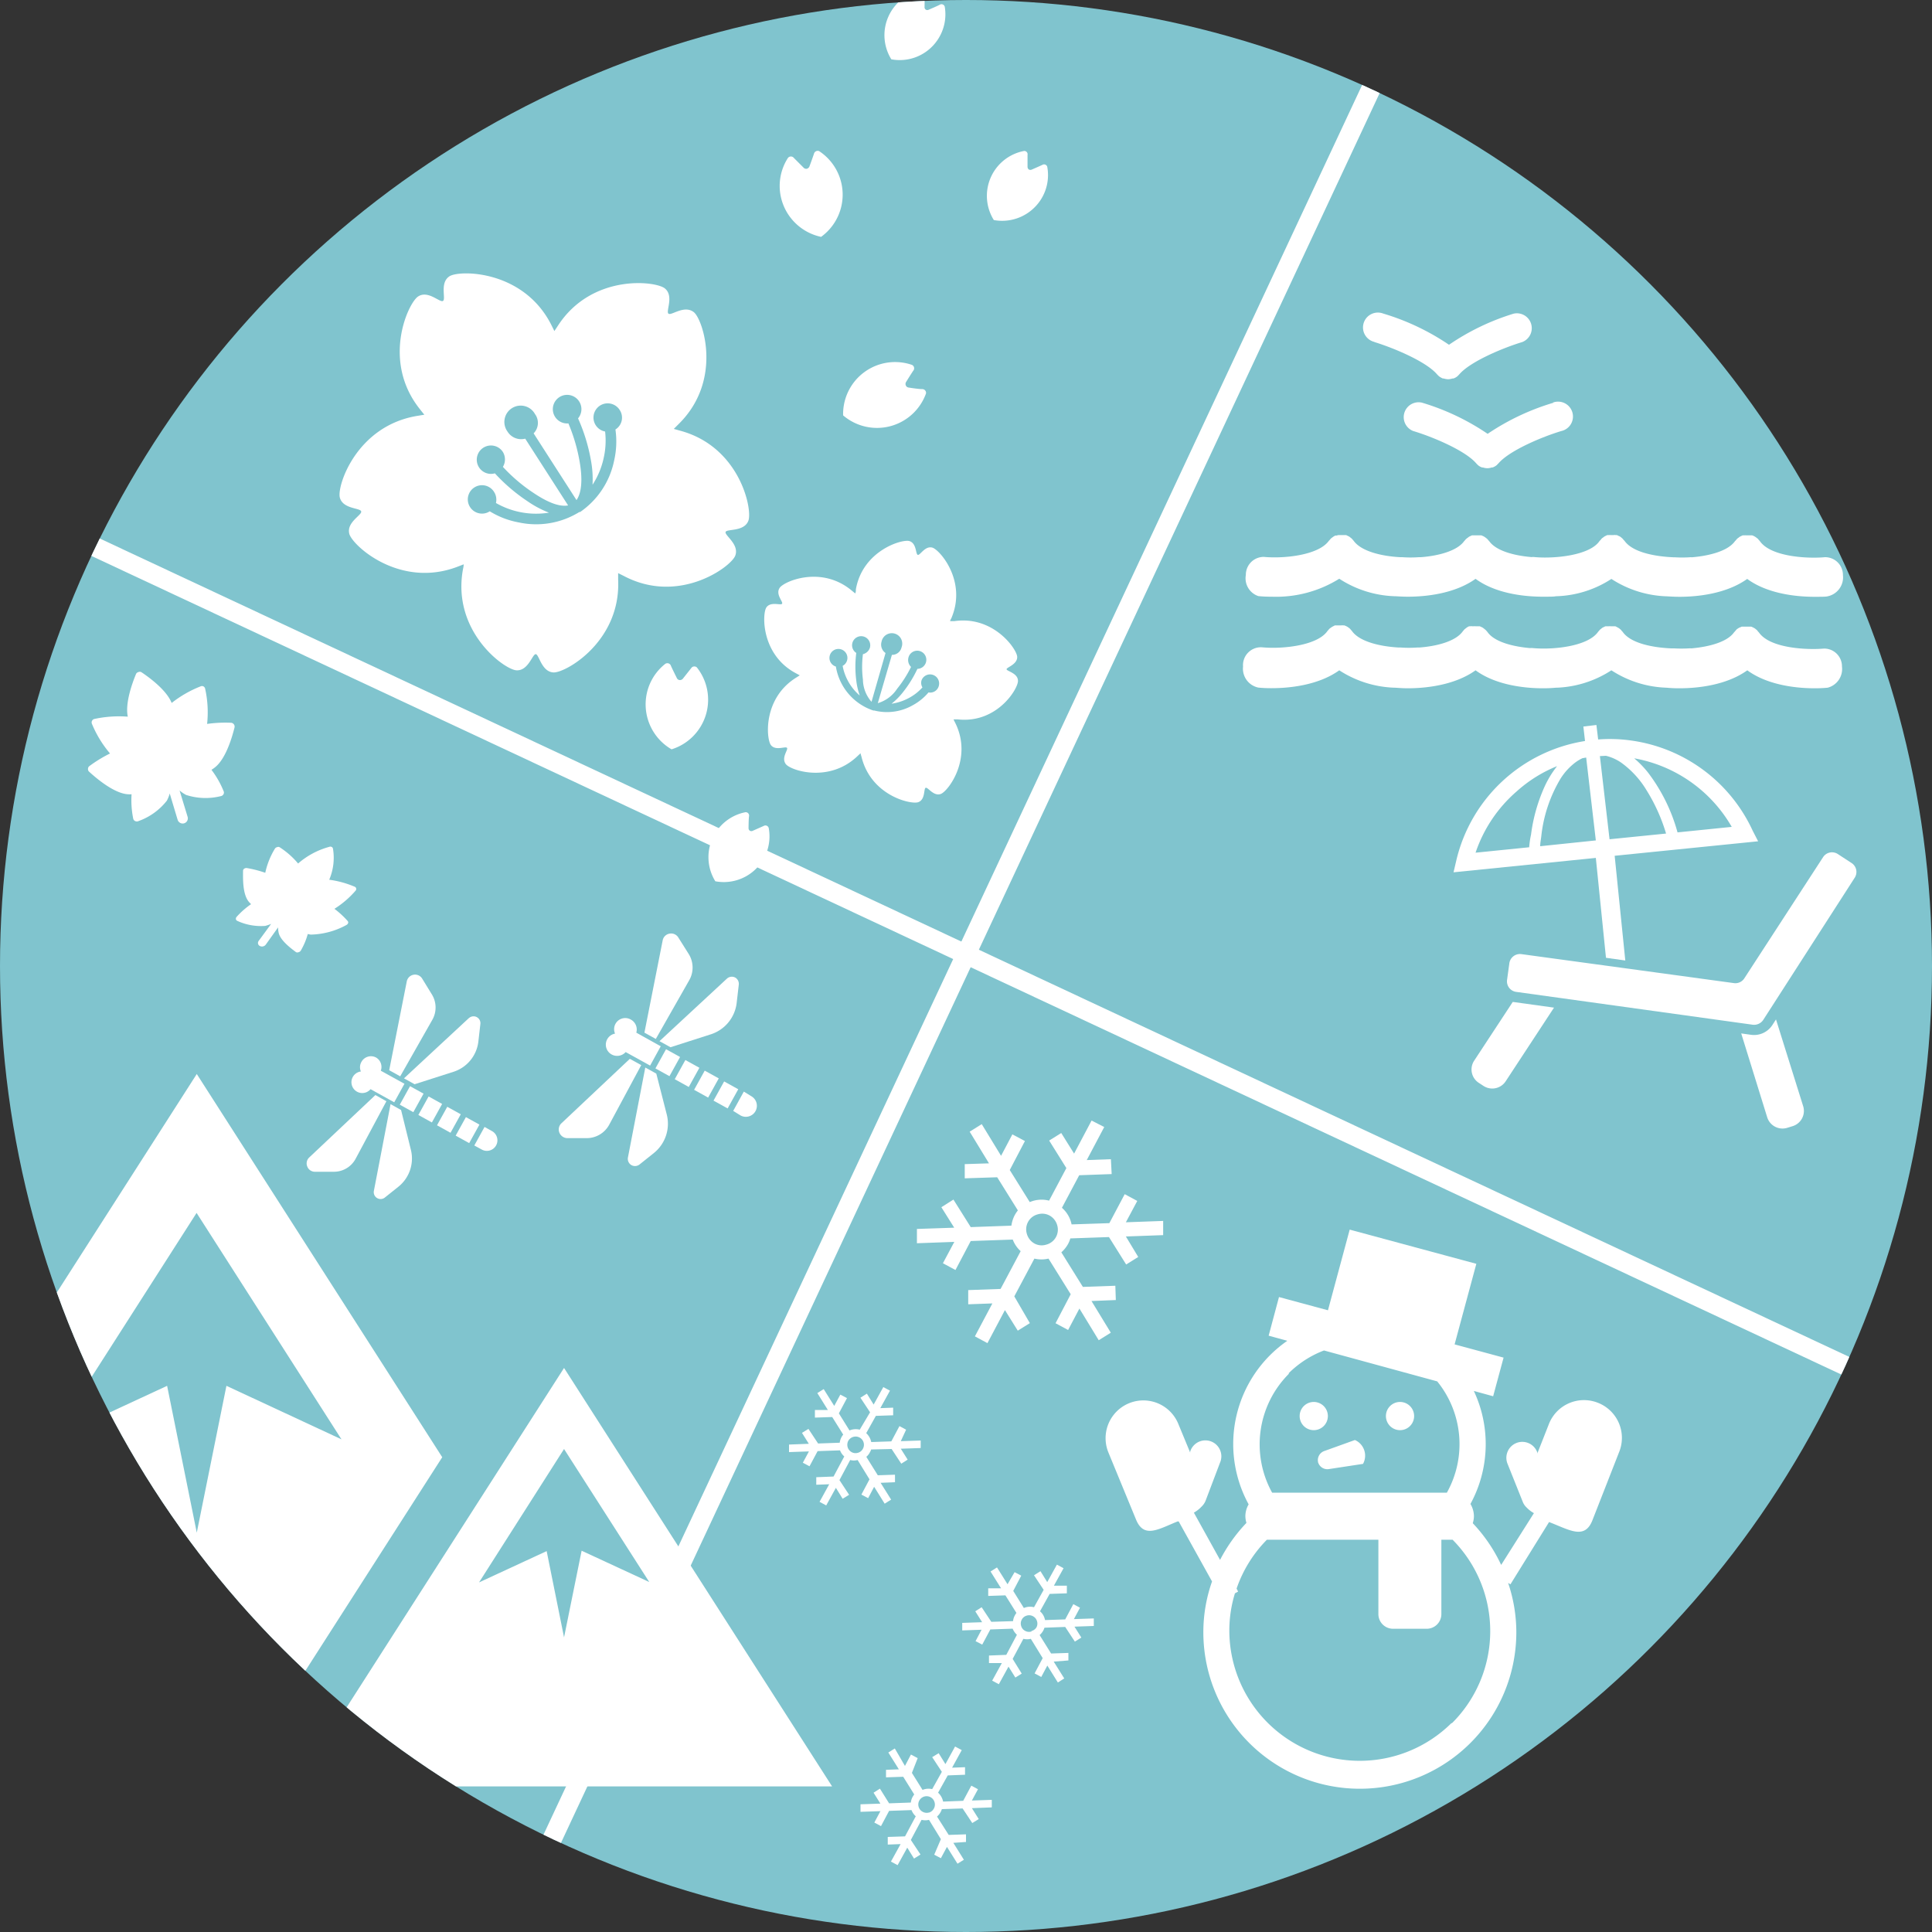
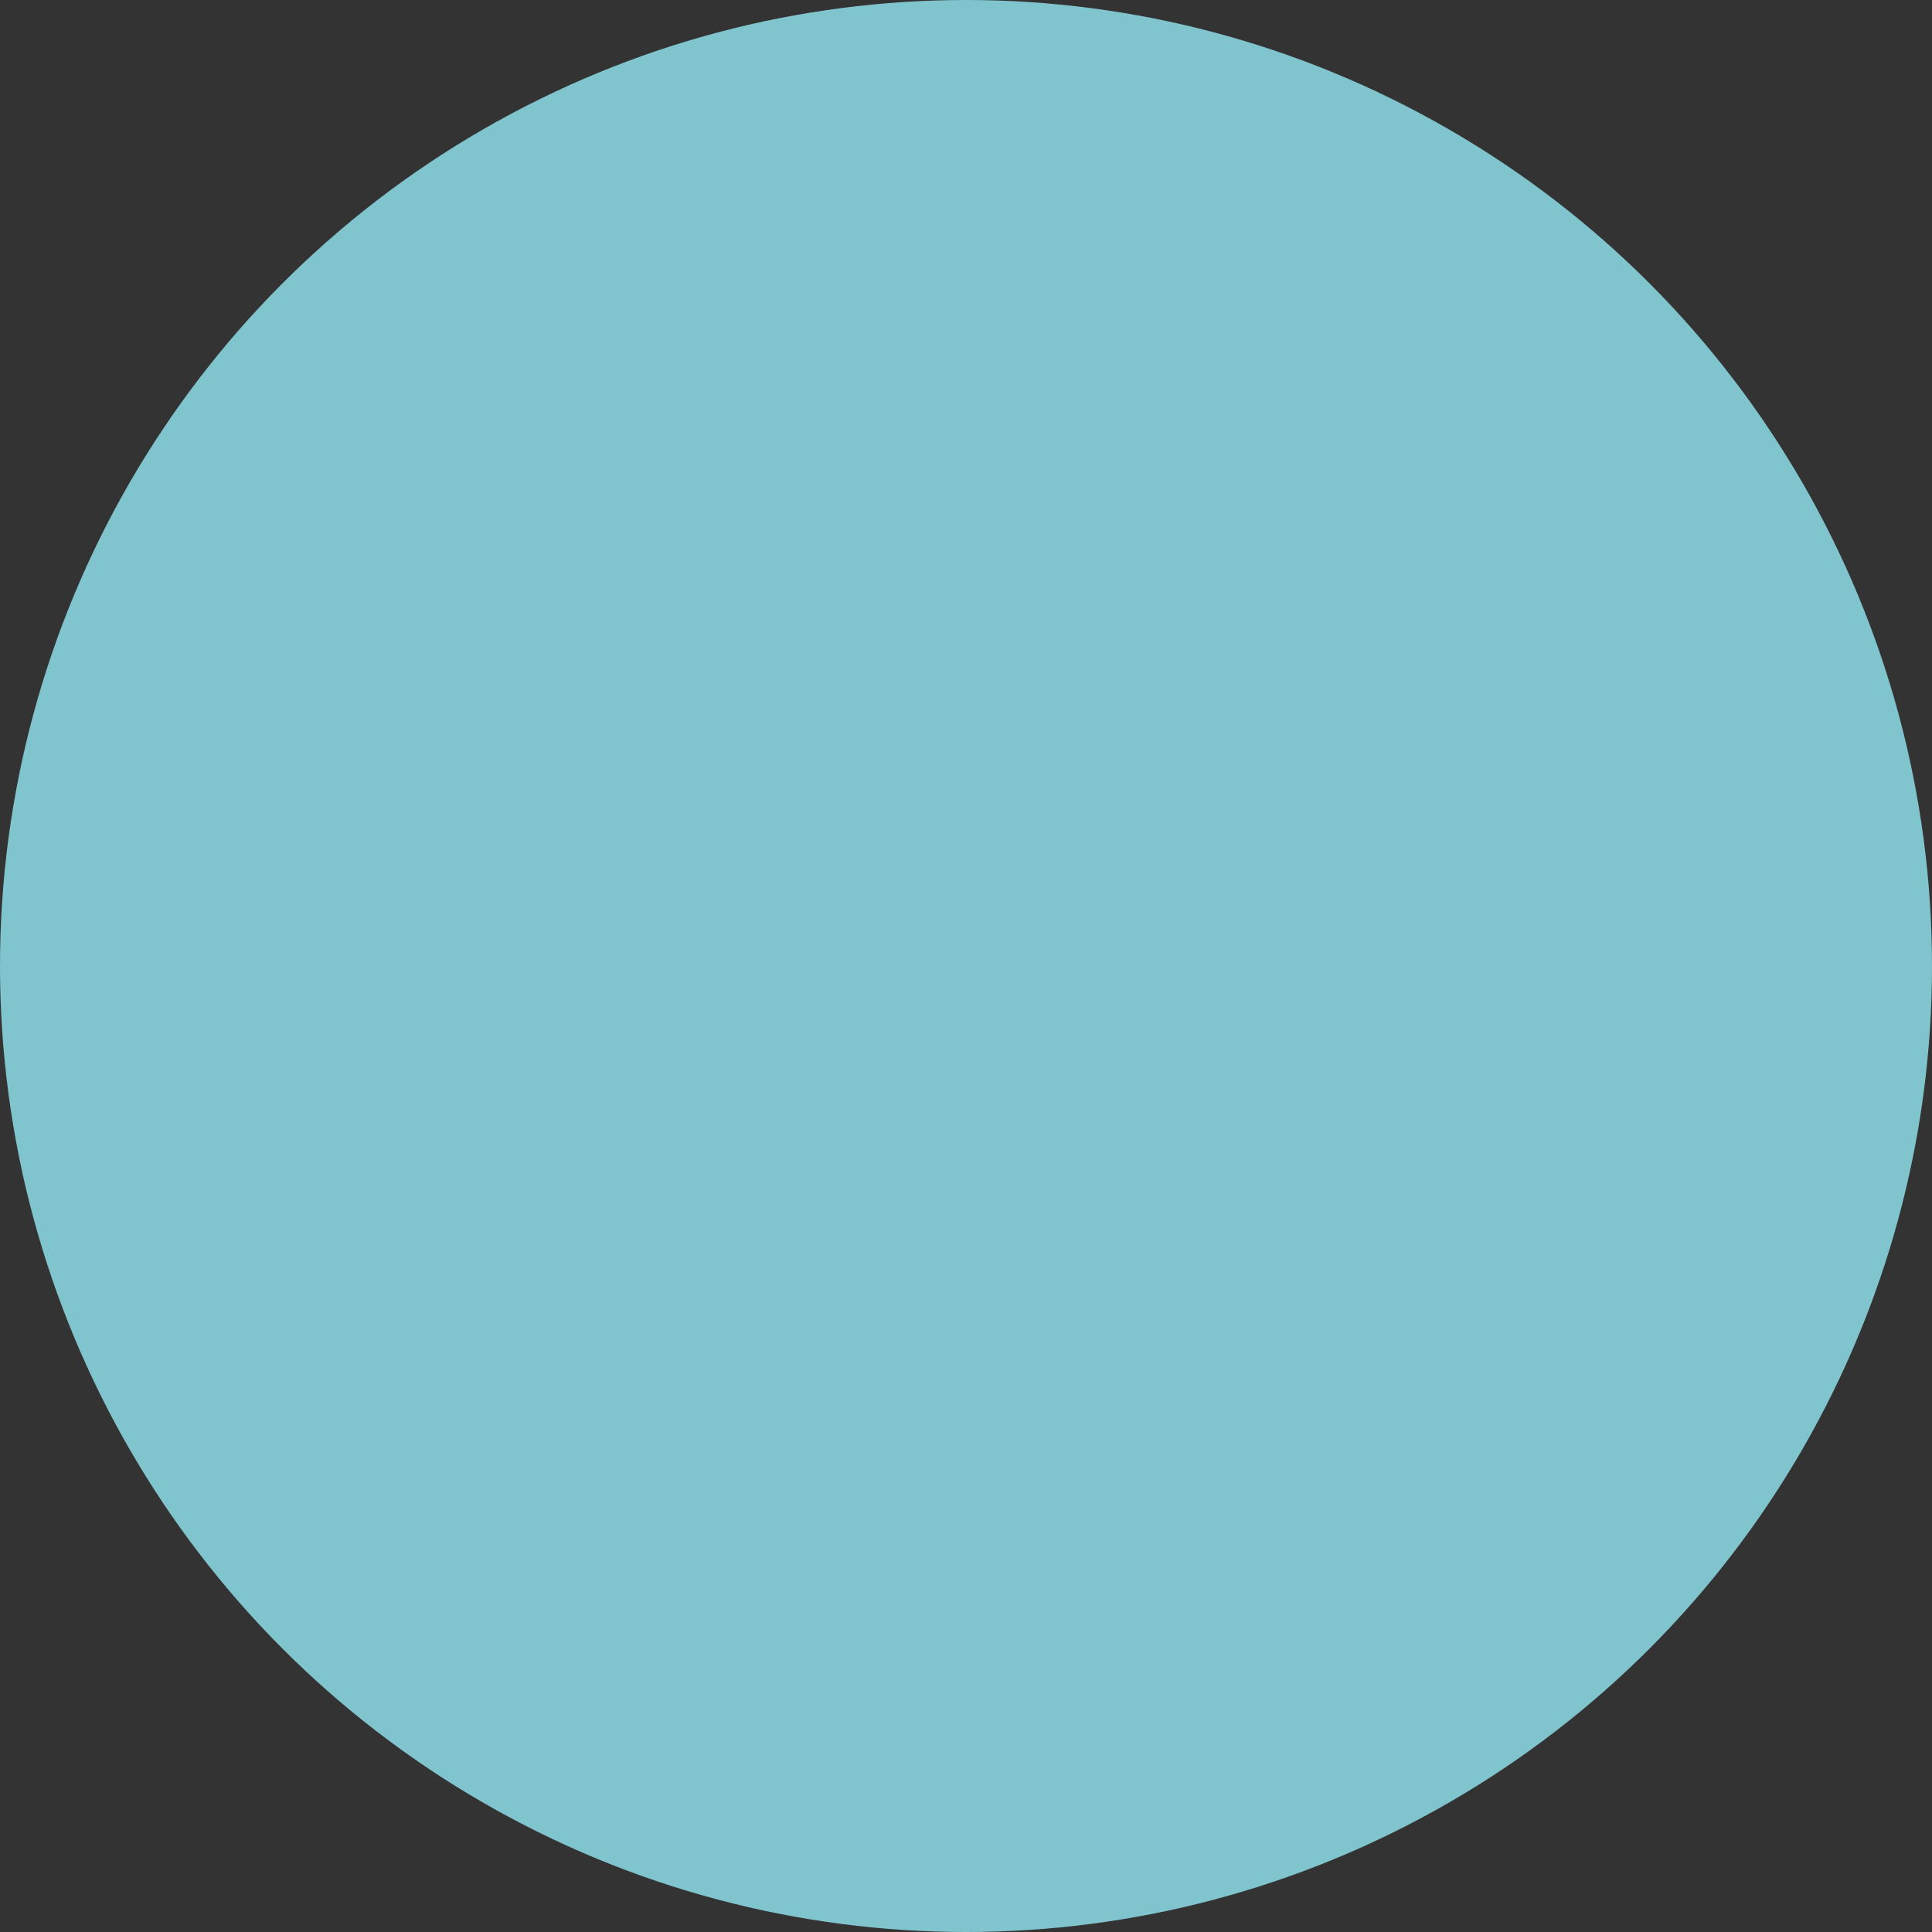
<svg xmlns="http://www.w3.org/2000/svg" id="レイヤー_1" data-name="レイヤー 1" viewBox="0 0 200 200">
  <rect x="0" y="0" width="200" height="200" fill="#333333" stroke="none" />
  <defs>
    <style>.cls-1{fill:none;}.cls-2{fill:#80c4ce;}.cls-3{clip-path:url(#clip-path);}.cls-4{fill:#fff;}</style>
    <clipPath id="clip-path">
-       <circle class="cls-1" cx="100" cy="100" r="100" />
-     </clipPath>
+       </clipPath>
  </defs>
  <title>アートボード 1</title>
  <circle class="cls-2" cx="100" cy="100" r="100" />
  <g class="cls-3">
-     <path class="cls-4" d="M71.83,32.32c-1-.79-2.33.39-2.63.15s.59-1.82-.37-2.61-7.57-1.54-11.07,3.85l-.37.56-.3-.6c-2.87-5.74-9.52-5.74-10.56-5.07s-.34,2.34-.67,2.55S44.31,30,43.27,30.7s-3.8,6.72.24,11.71c.14.18.28.36.42.52l-.66.11c-6.36,1-8.41,7.27-8.09,8.47s2.11,1.05,2.21,1.43-1.54,1.12-1.23,2.32,5.22,5.7,11.22,3.4l.62-.24c0,.21-.06.43-.1.66-1.06,6.34,4.32,10.24,5.56,10.31s1.65-1.69,2-1.67.59,1.82,1.83,1.89,7-3.2,6.7-9.62c0-.23,0-.45,0-.66l.6.3c5.7,3,11.07-.94,11.52-2.1s-1.09-2.09-1-2.45,1.91,0,2.36-1.17-.87-7.67-7.08-9.33l-.64-.18.47-.47C74.85,39.42,72.79,33.1,71.83,32.32ZM63.71,44.46a8.8,8.8,0,0,1-.14,3.24A8.52,8.52,0,0,1,60.06,53l0,0-.08,0h0a8.5,8.5,0,0,1-6.28,1.08,8.68,8.68,0,0,1-3-1.15,1.47,1.47,0,1,1,.45-2,1.49,1.49,0,0,1,.19,1.14,8.35,8.35,0,0,0,5.49,1,10.51,10.51,0,0,1-2.22-1.18A18.3,18.3,0,0,1,51.23,49a1.47,1.47,0,1,1,.83-2.21,1.5,1.5,0,0,1,0,1.54A17.11,17.11,0,0,0,55.19,51c1.48,1,2.71,1.49,3.62,1.32l-4.44-6.91a1.66,1.66,0,0,1-1.83-.73,1.69,1.69,0,1,1,2.84-1.82,1.54,1.54,0,0,1-.14,2l4.44,6.91c.53-.76.64-2.14.33-3.94a18,18,0,0,0-1.17-4,1.48,1.48,0,1,1,1-.52,18.49,18.49,0,0,1,1.33,4.33,10.68,10.68,0,0,1,.17,2.54,8.26,8.26,0,0,0,1.14-2.71,8.15,8.15,0,0,0,.16-2.8,1.47,1.47,0,1,1,1.51-2.23A1.44,1.44,0,0,1,63.71,44.46Z" />
    <path class="cls-4" d="M105.38,70.48c0-.8-1.17-1-1.18-1.2s1.12-.49,1.1-1.28-2.45-4.29-6.51-3.7l-.43,0c0-.12.11-.25.16-.39,1.56-3.8-1.24-7-2-7.22s-1.27.82-1.51.75-.11-1.21-.88-1.43-4.83,1-5.53,5c0,.15,0,.29-.07.42l-.33-.27c-3.14-2.65-7-1-7.48-.32s.38,1.46.24,1.66-1.19-.27-1.63.39-.55,4.91,3.09,6.82l.37.2-.36.23c-3.49,2.16-3.11,6.39-2.62,7s1.51.08,1.66.28-.62,1-.13,1.67,4.49,2,7.44-.83l.31-.29c0,.13.07.27.1.41,1,4,5.12,4.93,5.87,4.66s.54-1.41.77-1.49.81.91,1.56.64,3.32-3.64,1.51-7.33c-.07-.13-.13-.26-.19-.39l.43,0C103.23,74.92,105.41,71.27,105.38,70.48Zm-9.26,1.2A5.68,5.68,0,0,1,94.5,73a5.38,5.38,0,0,1-4,.55v0H90.4A5.77,5.77,0,0,1,86.53,69a.93.93,0,1,1,.7-.07A5.31,5.31,0,0,0,89,72a7.2,7.2,0,0,1-.36-1.56,11.32,11.32,0,0,1,0-2.85.94.94,0,1,1,1.41-.53,1,1,0,0,1-.72.66,10.47,10.47,0,0,0,0,2.63,3.54,3.54,0,0,0,.89,2.3l1.45-5.05a1.06,1.06,0,0,1-.41-1.18,1.08,1.08,0,1,1,2.07.59,1,1,0,0,1-1,.78l-1.46,5a3.6,3.6,0,0,0,2-1.49,11.92,11.92,0,0,0,1.44-2.26,1,1,0,0,1-.26-1,.94.94,0,1,1,.92,1.2,12.08,12.08,0,0,1-1.53,2.46,7,7,0,0,1-1.15,1.15,5.41,5.41,0,0,0,1.79-.59,5.12,5.12,0,0,0,1.41-1.1.91.91,0,0,1-.09-.74.94.94,0,0,1,1.8.52A.92.92,0,0,1,96.12,71.68Z" />
    <path class="cls-4" d="M97.28.49C97,.64,96.15,1,96.15,1a.31.31,0,0,1-.31,0,.29.29,0,0,1-.13-.27s0-.89.05-1.23A.35.35,0,0,0,95.38-1a4.73,4.73,0,0,0-3.11,7.14,4.72,4.72,0,0,0,4.78-2A4.73,4.73,0,0,0,97.8.69.35.35,0,0,0,97.28.49Z" />
    <path class="cls-4" d="M107.94,17.05c-.31.15-1.12.5-1.12.5a.34.34,0,0,1-.31,0,.35.35,0,0,1-.14-.28s0-.88,0-1.23a.34.34,0,0,0-.37-.41,4.73,4.73,0,0,0-3.12,7.15,4.76,4.76,0,0,0,4.79-2,4.71,4.71,0,0,0,.74-3.52A.34.34,0,0,0,107.94,17.05Z" />
    <path class="cls-4" d="M79.06,85.5,77.93,86a.32.32,0,0,1-.3,0,.31.31,0,0,1-.14-.27s0-.89.05-1.23a.35.35,0,0,0-.37-.42,4.74,4.74,0,0,0-3.12,7.15,4.73,4.73,0,0,0,5.53-5.5A.35.35,0,0,0,79.06,85.5Z" />
    <path class="cls-4" d="M84.26,15.92c-.12.37-.47,1.32-.47,1.32a.41.41,0,0,1-.27.23.37.37,0,0,1-.33-.11s-.71-.71-1-1a.39.39,0,0,0-.63,0,5.35,5.35,0,0,0-.73,4A5.41,5.41,0,0,0,85,24.52a5.39,5.39,0,0,0-.21-8.88A.4.4,0,0,0,84.26,15.92Z" />
    <path class="cls-4" d="M95.46,40.28c-.39,0-1.39-.16-1.39-.16a.36.36,0,0,1-.29-.2.39.39,0,0,1,0-.35s.53-.86.75-1.18a.39.39,0,0,0-.13-.62A5.38,5.38,0,0,0,87.28,43a5.39,5.39,0,0,0,8.58-2.27A.39.39,0,0,0,95.46,40.28Z" />
    <path class="cls-4" d="M71.55,69.17l-.87,1.1a.4.4,0,0,1-.33.13.35.35,0,0,1-.28-.2s-.45-.9-.61-1.26a.39.39,0,0,0-.59-.22,5.33,5.33,0,0,0-2,3.59,5.38,5.38,0,0,0,2.65,5.26,5.38,5.38,0,0,0,2.62-8.48A.39.39,0,0,0,71.55,69.17Z" />
    <path class="cls-4" d="M188.81,67.14c-1.68.15-5.56,0-6.72-1.66l-.11-.12-.09-.12,0,0-.16-.13a.6.6,0,0,0-.13-.09l-.15-.08-.16-.07-.14,0-.19,0h-.33l-.14,0-.19,0-.13.06A1.51,1.51,0,0,0,180,65l-.11.08c-.06,0-.12.09-.18.15h0l-.1.12-.11.12c-.72,1-2.6,1.49-4.41,1.65a1.22,1.22,0,0,0-.27,0,14.06,14.06,0,0,1-1.52,0H173c-1.84-.08-4.15-.5-5-1.68a.63.63,0,0,0-.11-.12l-.09-.12,0,0-.17-.14-.12-.08-.16-.08a.51.51,0,0,0-.15-.07l-.15,0-.18,0h-.15a1.08,1.08,0,0,0-.18,0l-.15,0-.18,0a.84.84,0,0,0-.14.06l-.17.08-.12.09-.17.14,0,0-.09.11a1.5,1.5,0,0,0-.11.13c-1.06,1.46-4.57,1.85-6.73,1.65a1.51,1.51,0,0,0-.3,0c-1.79-.16-3.66-.64-4.38-1.64a1.27,1.27,0,0,0-.11-.13,1,1,0,0,0-.1-.11s0,0,0,0l-.16-.13-.13-.1-.14-.07-.18-.08-.11,0-.21,0h-.11a1.61,1.61,0,0,0-.22,0l-.12,0a.8.8,0,0,0-.21,0l-.11,0a1.24,1.24,0,0,0-.2.1l-.11.08-.18.14,0,0-.1.12a1.27,1.27,0,0,0-.1.12c-.74,1-2.64,1.5-4.46,1.64h-.23a12,12,0,0,1-1.72,0h-.21c-1.92-.11-4-.6-4.8-1.67a.69.69,0,0,0-.11-.13l-.09-.11,0,0a.93.93,0,0,0-.15-.13l-.14-.1-.13-.07-.19-.08-.11,0a.78.78,0,0,0-.21,0h-.33l-.13,0-.2,0-.12.06-.19.1-.11.08a1.1,1.1,0,0,0-.18.14s0,0,0,0l-.09.11a.69.69,0,0,0-.11.13c-1.06,1.46-4.58,1.85-6.73,1.65A1.85,1.85,0,0,0,128.68,69a2,2,0,0,0,1.59,2.18,13.32,13.32,0,0,0,1.37.06c1.78,0,4.81-.28,7-1.85a11.15,11.15,0,0,0,5.69,1.8h.05c.17,0,.67.06,1.37.06,1.77,0,4.81-.29,7-1.86,2.14,1.57,5.18,1.86,6.95,1.86a13.32,13.32,0,0,0,1.37-.06l.1,0a11.12,11.12,0,0,0,5.64-1.8,11.09,11.09,0,0,0,5.7,1.8h0a13.32,13.32,0,0,0,1.37.06c1.78,0,4.81-.29,7-1.86,2.14,1.57,5.17,1.86,6.95,1.86a13.32,13.32,0,0,0,1.37-.06A2,2,0,0,0,190.68,69,1.84,1.84,0,0,0,188.81,67.14Z" />
    <path class="cls-4" d="M130.27,61.71a13.32,13.32,0,0,0,1.37.06,12.35,12.35,0,0,0,7-1.86,11.17,11.17,0,0,0,5.69,1.81h.05c.17,0,.67.05,1.37.05,1.77,0,4.8-.28,7-1.85,2.14,1.57,5.17,1.85,6.95,1.85.7,0,1.2,0,1.37-.05l.1,0a11,11,0,0,0,5.64-1.79,11.15,11.15,0,0,0,5.69,1.8h0c.17,0,.67.05,1.37.05,1.77,0,4.8-.28,7-1.85,2.14,1.57,5.17,1.85,6.95,1.85.7,0,1.2,0,1.37-.05a2,2,0,0,0,1.59-2.19,1.84,1.84,0,0,0-1.87-1.86c-1.68.16-5.55,0-6.72-1.65a.63.63,0,0,0-.11-.12l-.09-.12,0,0-.15-.12-.14-.1-.14-.08-.17-.07-.14,0-.19,0h-.33a.32.32,0,0,0-.14,0l-.19,0-.13.06-.18.09a.48.48,0,0,0-.11.09.79.79,0,0,0-.18.14h0l-.1.12-.11.12c-.73,1-2.63,1.5-4.45,1.65a.89.89,0,0,0-.23,0,12.37,12.37,0,0,1-1.54,0h-.14c-1.85-.08-4.19-.49-5.05-1.69a1.14,1.14,0,0,0-.11-.11,1.25,1.25,0,0,0-.09-.12l0,0-.16-.14-.12-.09-.16-.07-.16-.08-.14,0a.58.58,0,0,0-.19,0h-.33a.5.5,0,0,0-.13,0l-.2,0-.13.06-.18.09-.11.09a1.1,1.1,0,0,0-.18.14h0a.94.94,0,0,0-.09.12,1.36,1.36,0,0,0-.12.12c-1,1.47-4.57,1.85-6.72,1.66a1.07,1.07,0,0,0-.31,0c-1.8-.15-3.66-.64-4.38-1.64l-.11-.12-.09-.11,0,0-.16-.13-.14-.1-.13-.07-.19-.08-.1,0a2.07,2.07,0,0,0-.22,0h-.33l-.12,0-.21,0-.12.06a1.63,1.63,0,0,0-.19.09l-.11.09a1.1,1.1,0,0,0-.18.14s0,0,0,0a.52.52,0,0,0-.1.11l-.11.12c-.73,1-2.64,1.51-4.47,1.65h-.21a11.92,11.92,0,0,1-1.71,0h-.22c-1.92-.1-4-.6-4.8-1.67a1.27,1.27,0,0,0-.11-.13l-.09-.11,0,0-.16-.13-.13-.1-.15-.07-.16-.08-.14,0-.19,0h-.33l-.14,0-.19.05-.13,0-.18.1-.11.08-.18.14s0,0,0,0l-.09.11-.12.13c-1.06,1.46-4.57,1.85-6.72,1.65a1.85,1.85,0,0,0-1.86,1.87A1.94,1.94,0,0,0,130.27,61.71Z" />
    <path class="cls-4" d="M142.25,35.4c1.91.58,5.37,2,6.52,3.36l.07.07.11.11,0,0a1.91,1.91,0,0,0,.41.24l.09,0a1.85,1.85,0,0,0,.46.08h0a1.77,1.77,0,0,0,.46-.08l.09,0a1.27,1.27,0,0,0,.41-.23l0,0,.11-.11.07-.07c1.15-1.36,4.61-2.78,6.53-3.36a1.54,1.54,0,0,0-.89-2.94A24.57,24.57,0,0,0,150,35.69a24.7,24.7,0,0,0-6.81-3.23,1.54,1.54,0,1,0-.89,2.94Z" />
    <path class="cls-4" d="M160.85,41.68A24.7,24.7,0,0,0,154,44.91a24.57,24.57,0,0,0-6.81-3.23,1.54,1.54,0,0,0-.89,2.94c1.91.57,5.38,2,6.53,3.36,0,0,0,0,.07.07a1.14,1.14,0,0,0,.11.11l0,0a1.27,1.27,0,0,0,.41.23.32.32,0,0,0,.09,0,1.44,1.44,0,0,0,.46.08h0a1.48,1.48,0,0,0,.46-.08.32.32,0,0,0,.09,0,1.53,1.53,0,0,0,.41-.23l0,0a.52.52,0,0,0,.1-.11l.08-.07c1.15-1.36,4.61-2.79,6.52-3.36a1.54,1.54,0,1,0-.89-2.94Z" />
    <path class="cls-4" d="M156.6,103.72l-4,6.09a1.65,1.65,0,0,0,.49,2.29l.49.32a1.66,1.66,0,0,0,2.29-.49l5-7.62-4.11-.57Z" />
    <path class="cls-4" d="M183.85,105.53l-.38.59a2.26,2.26,0,0,1-2.22,1l-1-.14,2.69,8.68a1.66,1.66,0,0,0,2.08,1.09l.55-.17a1.65,1.65,0,0,0,1.09-2.08Z" />
    <path class="cls-4" d="M191.66,89.33l-1.41-.92a1.1,1.1,0,0,0-1.53.33l-8.15,12.54a1.1,1.1,0,0,1-1.08.49l-22-3a1.11,1.11,0,0,0-1.25,1l-.23,1.67a1.1,1.1,0,0,0,.95,1.24l24.49,3.4a1.14,1.14,0,0,0,1.08-.5L192,90.86A1.1,1.1,0,0,0,191.66,89.33Z" />
    <path class="cls-4" d="M166.25,99.15l2,.28-1.1-10.84L182,87.09,181.44,86a16.31,16.31,0,0,0-12.57-9.34,15.68,15.68,0,0,0-3.43-.11l-.18-1.5-1.35.16.17,1.5a16.3,16.3,0,0,0-13.33,12.39l-.28,1.2,14.73-1.49Zm13-13.55-5.71.58.12,0a18.09,18.09,0,0,0-3.07-6.22,10.38,10.38,0,0,0-1.42-1.46A14.6,14.6,0,0,1,179.27,85.6Zm-13-7.36a4.8,4.8,0,0,1,1.55.69,9.64,9.64,0,0,1,2.67,2.91,18.26,18.26,0,0,1,2,4.45l-5.85.59-1-8.61Zm-8,9.46h.13l-5.63.57A14.51,14.51,0,0,1,157,81.93a14.17,14.17,0,0,1,4.19-2.62,10.49,10.49,0,0,0-1.24,2,17.44,17.44,0,0,0-1.46,5.1C158.39,86.84,158.34,87.26,158.3,87.7Zm1.19-.1c0-.34.07-.68.11-1a14.61,14.61,0,0,1,2-6,6.28,6.28,0,0,1,1.61-1.73,4.38,4.38,0,0,1,.65-.38l.39-.07,1,8.58Z" />
    <path class="cls-4" d="M136,148.05a1.46,1.46,0,1,0-1.46-1.46A1.46,1.46,0,0,0,136,148.05Z" />
    <path class="cls-4" d="M144.93,148.05a1.46,1.46,0,1,0-1.46-1.46A1.46,1.46,0,0,0,144.93,148.05Z" />
    <polygon class="cls-4" points="136.45 151.44 136.45 151.38 136.43 151.33 136.45 151.44" />
    <path class="cls-4" d="M136.45,151.38a1,1,0,0,0,1.11.7l3.54-.54a1.77,1.77,0,0,0-.84-2.47l-3.17,1.14A1,1,0,0,0,136.45,151.38Z" />
    <path class="cls-4" d="M165.4,145.21a3.9,3.9,0,0,0-5.06,2.21l-1.2,3.05,0-.12a1.65,1.65,0,1,0-3.06,1.23l1.56,3.9a1.59,1.59,0,0,0,.42.6,3.06,3.06,0,0,0,.73.56L155.4,162a16.26,16.26,0,0,0-2.94-4.32,2.41,2.41,0,0,0,.12-.72,2.5,2.5,0,0,0-.36-1.27,12.93,12.93,0,0,0,.35-11.7l2,.55,1.08-4-5.07-1.37,2.25-8.34-13.11-3.54-2.25,8.35-5.07-1.37-1.07,4,1.93.53a13,13,0,0,0-4,16.93,2.44,2.44,0,0,0-.34,1.23,2.62,2.62,0,0,0,.11.69,16.56,16.56,0,0,0-2.73,3.83l-2.71-4.89a3.43,3.43,0,0,0,.8-.63,1.73,1.73,0,0,0,.41-.6l1.49-3.93a1.65,1.65,0,1,0-3.08-1.17l0,.12-1.24-3a3.9,3.9,0,0,0-7.22,3l2.85,6.92c.82,2,2.31,1,4.3.2l.12,0,3.45,6.21a15.79,15.79,0,0,0-.9,5.26,16.2,16.2,0,1,0,32.4,0,16,16,0,0,0-.85-5.11l.24.15,4-6.45.2.08c2,.79,3.51,1.73,4.29-.27l2.74-7A3.9,3.9,0,0,0,165.4,145.21Zm-32-3.05a10.48,10.48,0,0,1,3.66-2.36L148.78,143a10.3,10.3,0,0,1,1,11.52H131.69a10.33,10.33,0,0,1,1.74-12.31Zm16.86,36.21a13.5,13.5,0,0,1-23-9.54,13.12,13.12,0,0,1,.58-3.89l.33-.18-.16-.31a13.41,13.41,0,0,1,3.14-5.06,2.85,2.85,0,0,0,.29,0h11.25v7.69a1.52,1.52,0,0,0,1.53,1.53h3.46a1.52,1.52,0,0,0,1.53-1.53v-7.69h.9a2.3,2.3,0,0,0,.26,0,13.44,13.44,0,0,1-.07,19Z" />
    <path class="cls-4" d="M115.51,134.58l-.05-1.48-3.36.12-2.23-3.58a3.28,3.28,0,0,0,.71-.89,2.87,2.87,0,0,0,.22-.55l4-.14,1.78,2.84,1.25-.78L116.55,128l3.86-.14,0-1.47-3.86.14,1.18-2.21-1.3-.7-1.59,3-3.91.13a3.08,3.08,0,0,0-1-1.72l1.79-3.37,3.36-.12L115,120l-2.5.09,1.81-3.42L113,116l-1.81,3.42-1.33-2.13-1.25.78,1.78,2.85-1.79,3.37a3.12,3.12,0,0,0-2,.15l-2.07-3.32,1.57-3-1.3-.69-1.17,2.22-2-3.28-1.25.78,2,3.28-2.51.08,0,1.47,3.36-.11,2.14,3.43a3.61,3.61,0,0,0-.33.5,3.31,3.31,0,0,0-.34,1.08l-4.21.15-1.79-2.85-1.25.79,1.33,2.12-3.86.13,0,1.48,3.87-.14-1.18,2.21,1.3.7,1.58-3,4.35-.15a3.07,3.07,0,0,0,.82,1.2l-2.08,3.91-3.35.12,0,1.47,2.5-.09-1.81,3.41,1.3.7,1.81-3.42,1.33,2.13,1.25-.78L105,134.2l2.08-3.91a3.13,3.13,0,0,0,1.46,0l2.3,3.69-1.57,3,1.3.7,1.17-2.22,2,3.28,1.25-.78-2-3.28Zm-7.19-5.74a1.56,1.56,0,0,1-1.23-.11,1.66,1.66,0,0,1-.79-1,1.61,1.61,0,0,1,.12-1.23,1.59,1.59,0,0,1,1-.79,1.61,1.61,0,0,1,1.23.12,1.66,1.66,0,0,1,.79,1,1.6,1.6,0,0,1-1.08,2Z" />
    <path class="cls-4" d="M92.65,153.44l0-.78-1.78.06-1.19-1.91a1.43,1.43,0,0,0,.37-.47,1.08,1.08,0,0,0,.13-.29L92.3,150l1,1.52.66-.42-.71-1.13,2.06-.07,0-.78-2.06.07L93.8,148l-.69-.37-.84,1.58-2.08.07a1.71,1.71,0,0,0-.52-.92l1-1.79,1.79-.06,0-.79-1.33.05,1-1.81-.69-.37-1,1.81-.7-1.13-.67.42,1,1.51L89,148a1.67,1.67,0,0,0-1.06.08l-1.1-1.77.84-1.58-.69-.36-.63,1.17-1.09-1.74-.66.41,1.09,1.75-1.34,0,0,.79,1.79-.06,1.14,1.82a1.27,1.27,0,0,0-.18.27,1.52,1.52,0,0,0-.18.57l-2.24.08-1-1.51-.67.41.71,1.13-2.05.08,0,.78,2.06-.07-.63,1.17.69.37.84-1.57,2.32-.08a1.54,1.54,0,0,0,.44.63l-1.11,2.08-1.79.07,0,.78,1.34-.05-1,1.82.69.37,1-1.82.7,1.13.67-.41-1-1.52,1.11-2.08a1.55,1.55,0,0,0,.77,0l1.23,2-.84,1.58.7.37.62-1.18,1.09,1.75.67-.42-1.09-1.74Zm-3.83-3.05a.83.83,0,0,1-.65-.06.88.88,0,0,1-.42-.51.9.9,0,0,1,.06-.66.88.88,0,0,1,1.17-.35.85.85,0,0,1,.35,1.16A.82.82,0,0,1,88.82,150.39Z" />
    <path class="cls-4" d="M110.6,171.89l0-.78-1.79.06-1.19-1.91a1.6,1.6,0,0,0,.38-.47,1.48,1.48,0,0,0,.12-.29l2.15-.08,1,1.52.67-.42-.71-1.13,2-.07,0-.78-2.06.07.63-1.18-.69-.37-.84,1.58-2.09.07a1.54,1.54,0,0,0-.52-.91l1-1.8,1.78-.06,0-.79-1.34,0,1-1.81-.69-.37-1,1.81-.7-1.13-.67.42,1,1.51-1,1.8a1.64,1.64,0,0,0-1.05.08l-1.1-1.77.83-1.58-.69-.36L104.3,164l-1.09-1.74-.67.42,1.09,1.74-1.33,0,0,.79,1.78-.06,1.14,1.82a1.78,1.78,0,0,0-.17.27,1.51,1.51,0,0,0-.18.58l-2.25.07-1-1.51-.66.42.71,1.13-2.06.07,0,.78,2-.07-.62,1.18.69.36.84-1.57,2.31-.08a1.75,1.75,0,0,0,.44.63l-1.1,2.08-1.79.07,0,.78,1.33,0-1,1.82.69.37,1-1.82.71,1.13.66-.41-.94-1.52,1.11-2.08a1.55,1.55,0,0,0,.77,0l1.23,2-.84,1.58.69.37.63-1.18,1.09,1.75.66-.42-1.09-1.74Zm-3.82-3a.83.83,0,0,1-.65-.06.81.81,0,0,1-.42-.51.83.83,0,0,1,.06-.65.81.81,0,0,1,.51-.42.83.83,0,0,1,.65.06.84.84,0,0,1,.42.51.83.83,0,0,1-.06.65A.84.84,0,0,1,106.78,168.84Z" />
    <path class="cls-4" d="M100,190.68l0-.79-1.79.06L97,188.05a1.65,1.65,0,0,0,.38-.48,1.48,1.48,0,0,0,.12-.29l2.15-.07,1,1.51.67-.41-.71-1.13,2.06-.08,0-.78-2.06.07.63-1.17-.69-.37-.84,1.57-2.08.08a1.67,1.67,0,0,0-.52-.92l1-1.79,1.79-.07,0-.78-1.34.05,1-1.82-.69-.37-1,1.82-.7-1.13-.67.41,1,1.52-1,1.79a1.64,1.64,0,0,0-1,.08l-1.1-1.76L95,182l-.7-.37-.62,1.18L92.63,181l-.67.42,1.09,1.74-1.33.05,0,.78,1.78-.06,1.14,1.83a2.33,2.33,0,0,0-.17.26,1.56,1.56,0,0,0-.18.58l-2.25.08-.95-1.52-.66.42.71,1.13-2.06.07,0,.78,2.06-.07-.63,1.18.69.37.84-1.58,2.32-.08a1.64,1.64,0,0,0,.44.64l-1.11,2.08-1.79.06,0,.79,1.33-.05-1,1.81.69.37,1-1.81.7,1.13.67-.42-1-1.51,1.11-2.08a1.67,1.67,0,0,0,.77,0l1.23,2L96.71,192l.69.36.63-1.17,1.09,1.74.66-.41-1.09-1.75Zm-3.83-3.05a.87.87,0,0,1-.65-.07.86.86,0,0,1-.36-1.16.88.88,0,0,1,.51-.42.87.87,0,0,1,.65.06.84.84,0,0,1,.42.51.85.85,0,0,1-.06.66A.88.88,0,0,1,96.2,187.63Z" />
    <path class="cls-4" d="M20.37,111.18l-47.24,73.75H23.94l21.84-34.08Zm3.07,32.28-3.07,15.2-3.07-15.2L5.35,149l15-23.44,15,23.44Z" />
    <path class="cls-4" d="M58.39,141.61,30.64,184.93h55.5Zm0,27.89-1.8-8.93-7,3.24L58.39,150l8.82,13.77-7-3.24Z" />
    <path class="cls-4" d="M20.77,71.05a11.78,11.78,0,0,0-3,1.72c-.53-1.34-2.34-2.66-3.14-3.19a.36.36,0,0,0-.32,0,.35.35,0,0,0-.24.22c-.37.89-1.14,3-.84,4.39a12.07,12.07,0,0,0-3.43.23.37.37,0,0,0-.28.52A11.48,11.48,0,0,0,11.39,78,14.06,14.06,0,0,0,9.26,79.3a.36.36,0,0,0-.15.29.35.35,0,0,0,.12.3c.74.68,2.58,2.24,4,2.33a2.54,2.54,0,0,0,.39,0,9.55,9.55,0,0,0,.17,2.52A.35.35,0,0,0,14,85a.38.38,0,0,0,.33,0,6.52,6.52,0,0,0,2.94-2.11,3.56,3.56,0,0,0,.3-.75l.82,2.73a.55.55,0,0,0,.67.36.54.54,0,0,0,.36-.68l-.83-2.72a3.79,3.79,0,0,0,.67.46,6.51,6.51,0,0,0,3.62.12.38.38,0,0,0,.26-.2.35.35,0,0,0,0-.33,9.6,9.6,0,0,0-1.25-2.19,3.62,3.62,0,0,0,.32-.22c1.17-.88,1.83-3.2,2.07-4.17a.4.4,0,0,0-.07-.32.39.39,0,0,0-.29-.16,13.51,13.51,0,0,0-2.48.12,11.31,11.31,0,0,0-.2-3.63.36.36,0,0,0-.19-.26A.35.35,0,0,0,20.77,71.05Z" />
    <path class="cls-4" d="M36.71,91.79a10.12,10.12,0,0,0-2.63-.72,5.75,5.75,0,0,0,.39-3.21.25.25,0,0,0-.14-.19.33.33,0,0,0-.26,0,8.16,8.16,0,0,0-3.21,1.72,8.49,8.49,0,0,0-1.92-1.69.3.3,0,0,0-.26,0,.34.34,0,0,0-.22.15,8.06,8.06,0,0,0-1,2.5,11.94,11.94,0,0,0-1.91-.49.39.39,0,0,0-.26.06.27.27,0,0,0-.13.22c0,.72-.08,2.45.63,3.25l.2.21a8.27,8.27,0,0,0-1.5,1.32.31.31,0,0,0-.07.24.27.27,0,0,0,.17.18,5.89,5.89,0,0,0,2.86.51,4.52,4.52,0,0,0,.62-.21l-1.29,1.76a.35.35,0,0,0,.12.53.49.49,0,0,0,.61-.14L28.79,96a2.17,2.17,0,0,0,.06.57c.17.78,1.26,1.6,1.8,2a.33.33,0,0,0,.26,0,.38.38,0,0,0,.22-.15,7.08,7.08,0,0,0,.73-1.73l.3.06a8,8,0,0,0,3.71-1,.37.37,0,0,0,.17-.2.23.23,0,0,0-.06-.22,9.27,9.27,0,0,0-1.36-1.25,9.65,9.65,0,0,0,2.19-1.88.25.25,0,0,0,.06-.23A.24.24,0,0,0,36.71,91.79Z" />
    <path class="cls-4" d="M57.91,117.26a.91.91,0,0,0,.82.56h2a2.65,2.65,0,0,0,2.34-1.4l3.31-6.16-1.18-.65-7.09,6.68A.88.88,0,0,0,57.91,117.26Z" />
    <path class="cls-4" d="M65.36,120.61a.76.76,0,0,0,.84-.06l1.49-1.19a3.89,3.89,0,0,0,1.33-4l-1.08-4.22-1.14-.63L65,119.84A.75.75,0,0,0,65.36,120.61Z" />
    <path class="cls-4" d="M69.31,96.65a.87.87,0,0,0-.71.7l-1.89,9.55,1.18.65,3.46-6.08a2.65,2.65,0,0,0-.06-2.72l-1.07-1.7A.87.87,0,0,0,69.31,96.65Z" />
    <path class="cls-4" d="M75.27,101.29l-7,6.49,1.14.63,4.15-1.33a3.89,3.89,0,0,0,2.7-3.26l.22-1.9a.75.75,0,0,0-.4-.74A.76.76,0,0,0,75.27,101.29Z" />
    <path class="cls-4" d="M65.31,105.55A1.15,1.15,0,0,0,63.67,107a1.16,1.16,0,0,0-.35,2.16,1.19,1.19,0,0,0,1.45-.25l2.53,1.4,1.1-2-2.53-1.41A1.17,1.17,0,0,0,65.31,105.55Z" />
    <rect class="cls-4" x="72" y="111.39" width="2.27" height="1.66" transform="translate(-60.47 121.88) rotate(-61.04)" />
    <rect class="cls-4" x="74" y="112.5" width="2.27" height="1.67" transform="translate(-60.4 124.21) rotate(-61.04)" />
    <rect class="cls-4" x="69.99" y="110.28" width="2.27" height="1.66" transform="translate(-60.53 119.56) rotate(-61.04)" />
    <path class="cls-4" d="M76.66,115.47a1.14,1.14,0,0,0,1.1-2L77,113l-1.1,2Z" />
    <rect class="cls-4" x="67.99" y="109.17" width="2.27" height="1.66" transform="translate(-60.59 117.23) rotate(-61.04)" />
    <path class="cls-4" d="M31.81,120.76a.84.84,0,0,0,.79.54h1.94A2.55,2.55,0,0,0,36.79,120L40,114l-1.14-.64L32,119.83A.84.84,0,0,0,31.81,120.76Z" />
    <path class="cls-4" d="M39,124a.71.71,0,0,0,.8,0l1.44-1.15a3.74,3.74,0,0,0,1.28-3.88l-1-4.06-1.09-.61-1.73,9A.71.71,0,0,0,39,124Z" />
    <path class="cls-4" d="M42.79,100.91a.87.87,0,0,0-.68.68l-1.82,9.2,1.14.63,3.33-5.86a2.58,2.58,0,0,0-.06-2.63l-1-1.63A.86.86,0,0,0,42.79,100.91Z" />
    <path class="cls-4" d="M48.54,105.39l-6.72,6.24,1.1.61,4-1.28a3.74,3.74,0,0,0,2.6-3.14l.21-1.83a.71.71,0,0,0-1.18-.6Z" />
    <path class="cls-4" d="M38.94,109.48a1.12,1.12,0,0,0-1.52.44,1.1,1.1,0,0,0-.06,1,1.12,1.12,0,1,0,1,1.83l2.45,1.36,1.06-1.92-2.45-1.35A1.13,1.13,0,0,0,38.94,109.48Z" />
    <rect class="cls-4" x="45.38" y="115.11" width="2.19" height="1.6" transform="translate(-77.45 100.46) rotate(-61.04)" />
    <rect class="cls-4" x="47.31" y="116.18" width="2.19" height="1.6" transform="translate(-77.39 102.7) rotate(-61.04)" />
    <rect class="cls-4" x="43.45" y="114.04" width="2.19" height="1.6" transform="translate(-77.51 98.22) rotate(-61.04)" />
    <path class="cls-4" d="M49.87,119a1.09,1.09,0,1,0,1.06-1.91l-.77-.43-1.06,1.92Z" />
    <rect class="cls-4" x="41.52" y="112.98" width="2.19" height="1.6" transform="translate(-77.57 95.98) rotate(-61.04)" />
    <g class="cls-3">
      <polygon class="cls-4" points="55.43 196.42 53.62 195.57 98.59 99.46 98.59 99.46 144.57 1.18 146.38 2.03 55.43 196.42" />
      <rect class="cls-4" x="99" y="-8.5" width="2" height="214.61" transform="translate(-31.87 147.51) rotate(-64.93)" />
    </g>
  </g>
</svg>